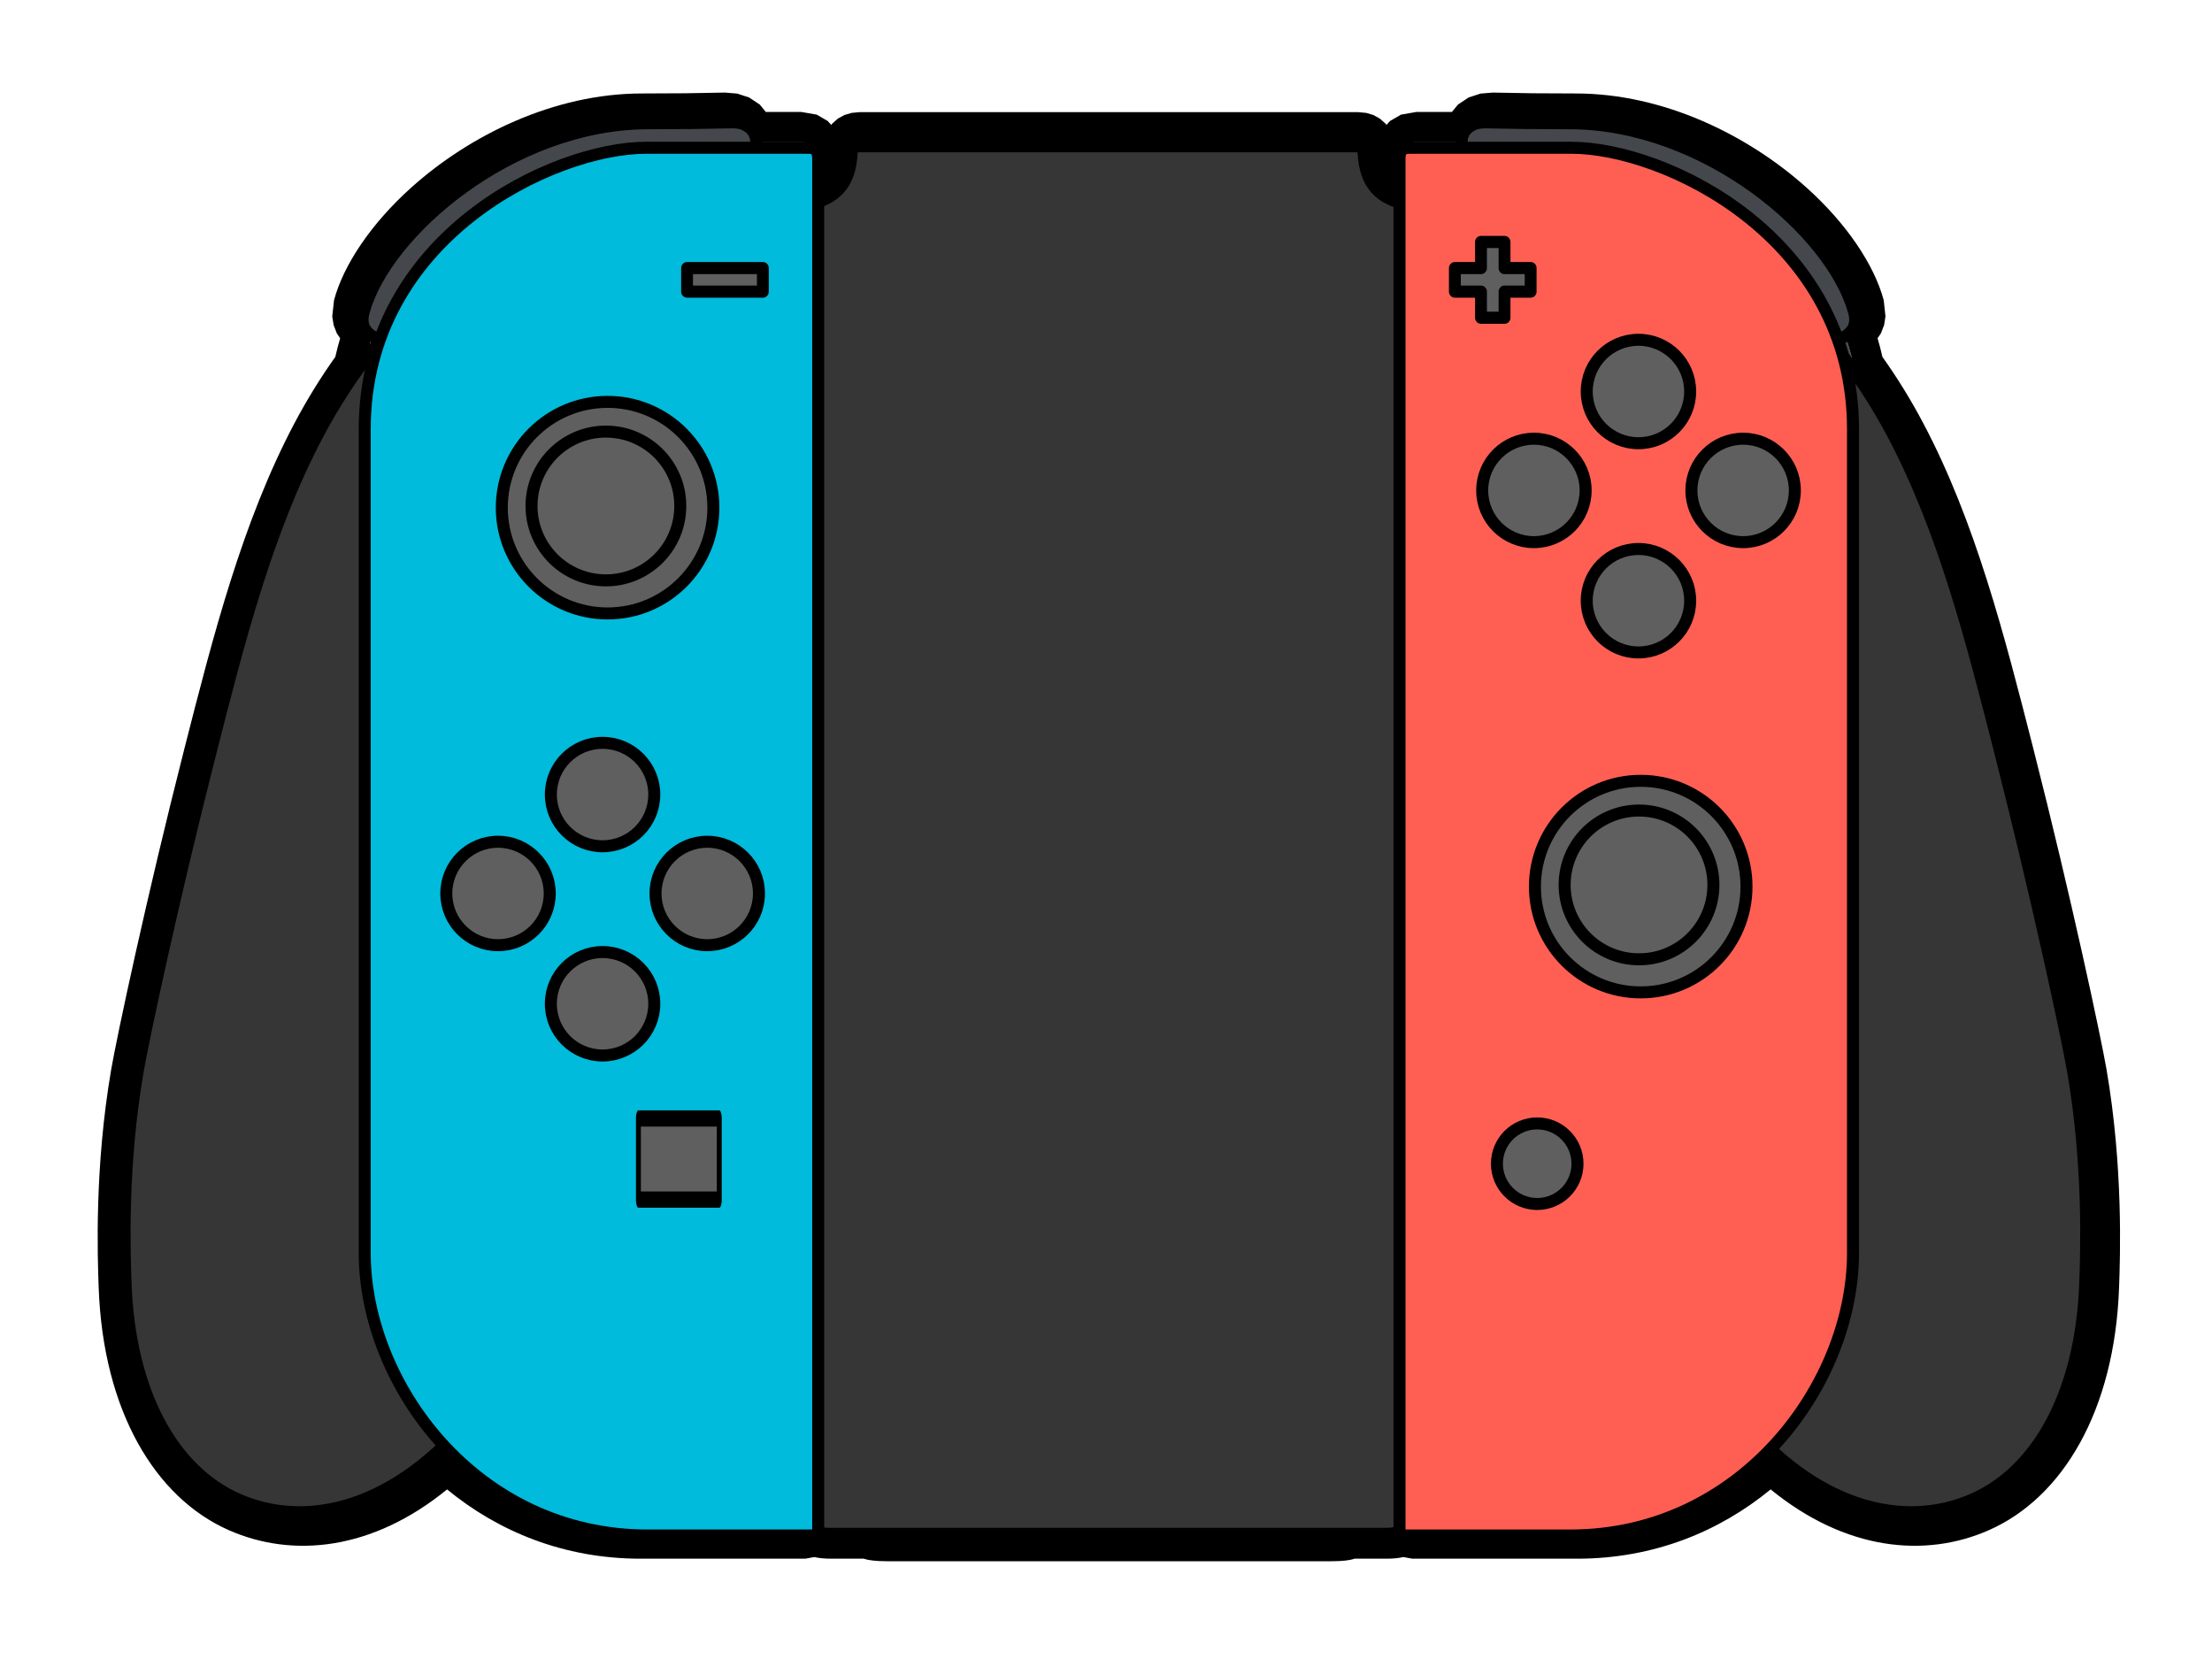
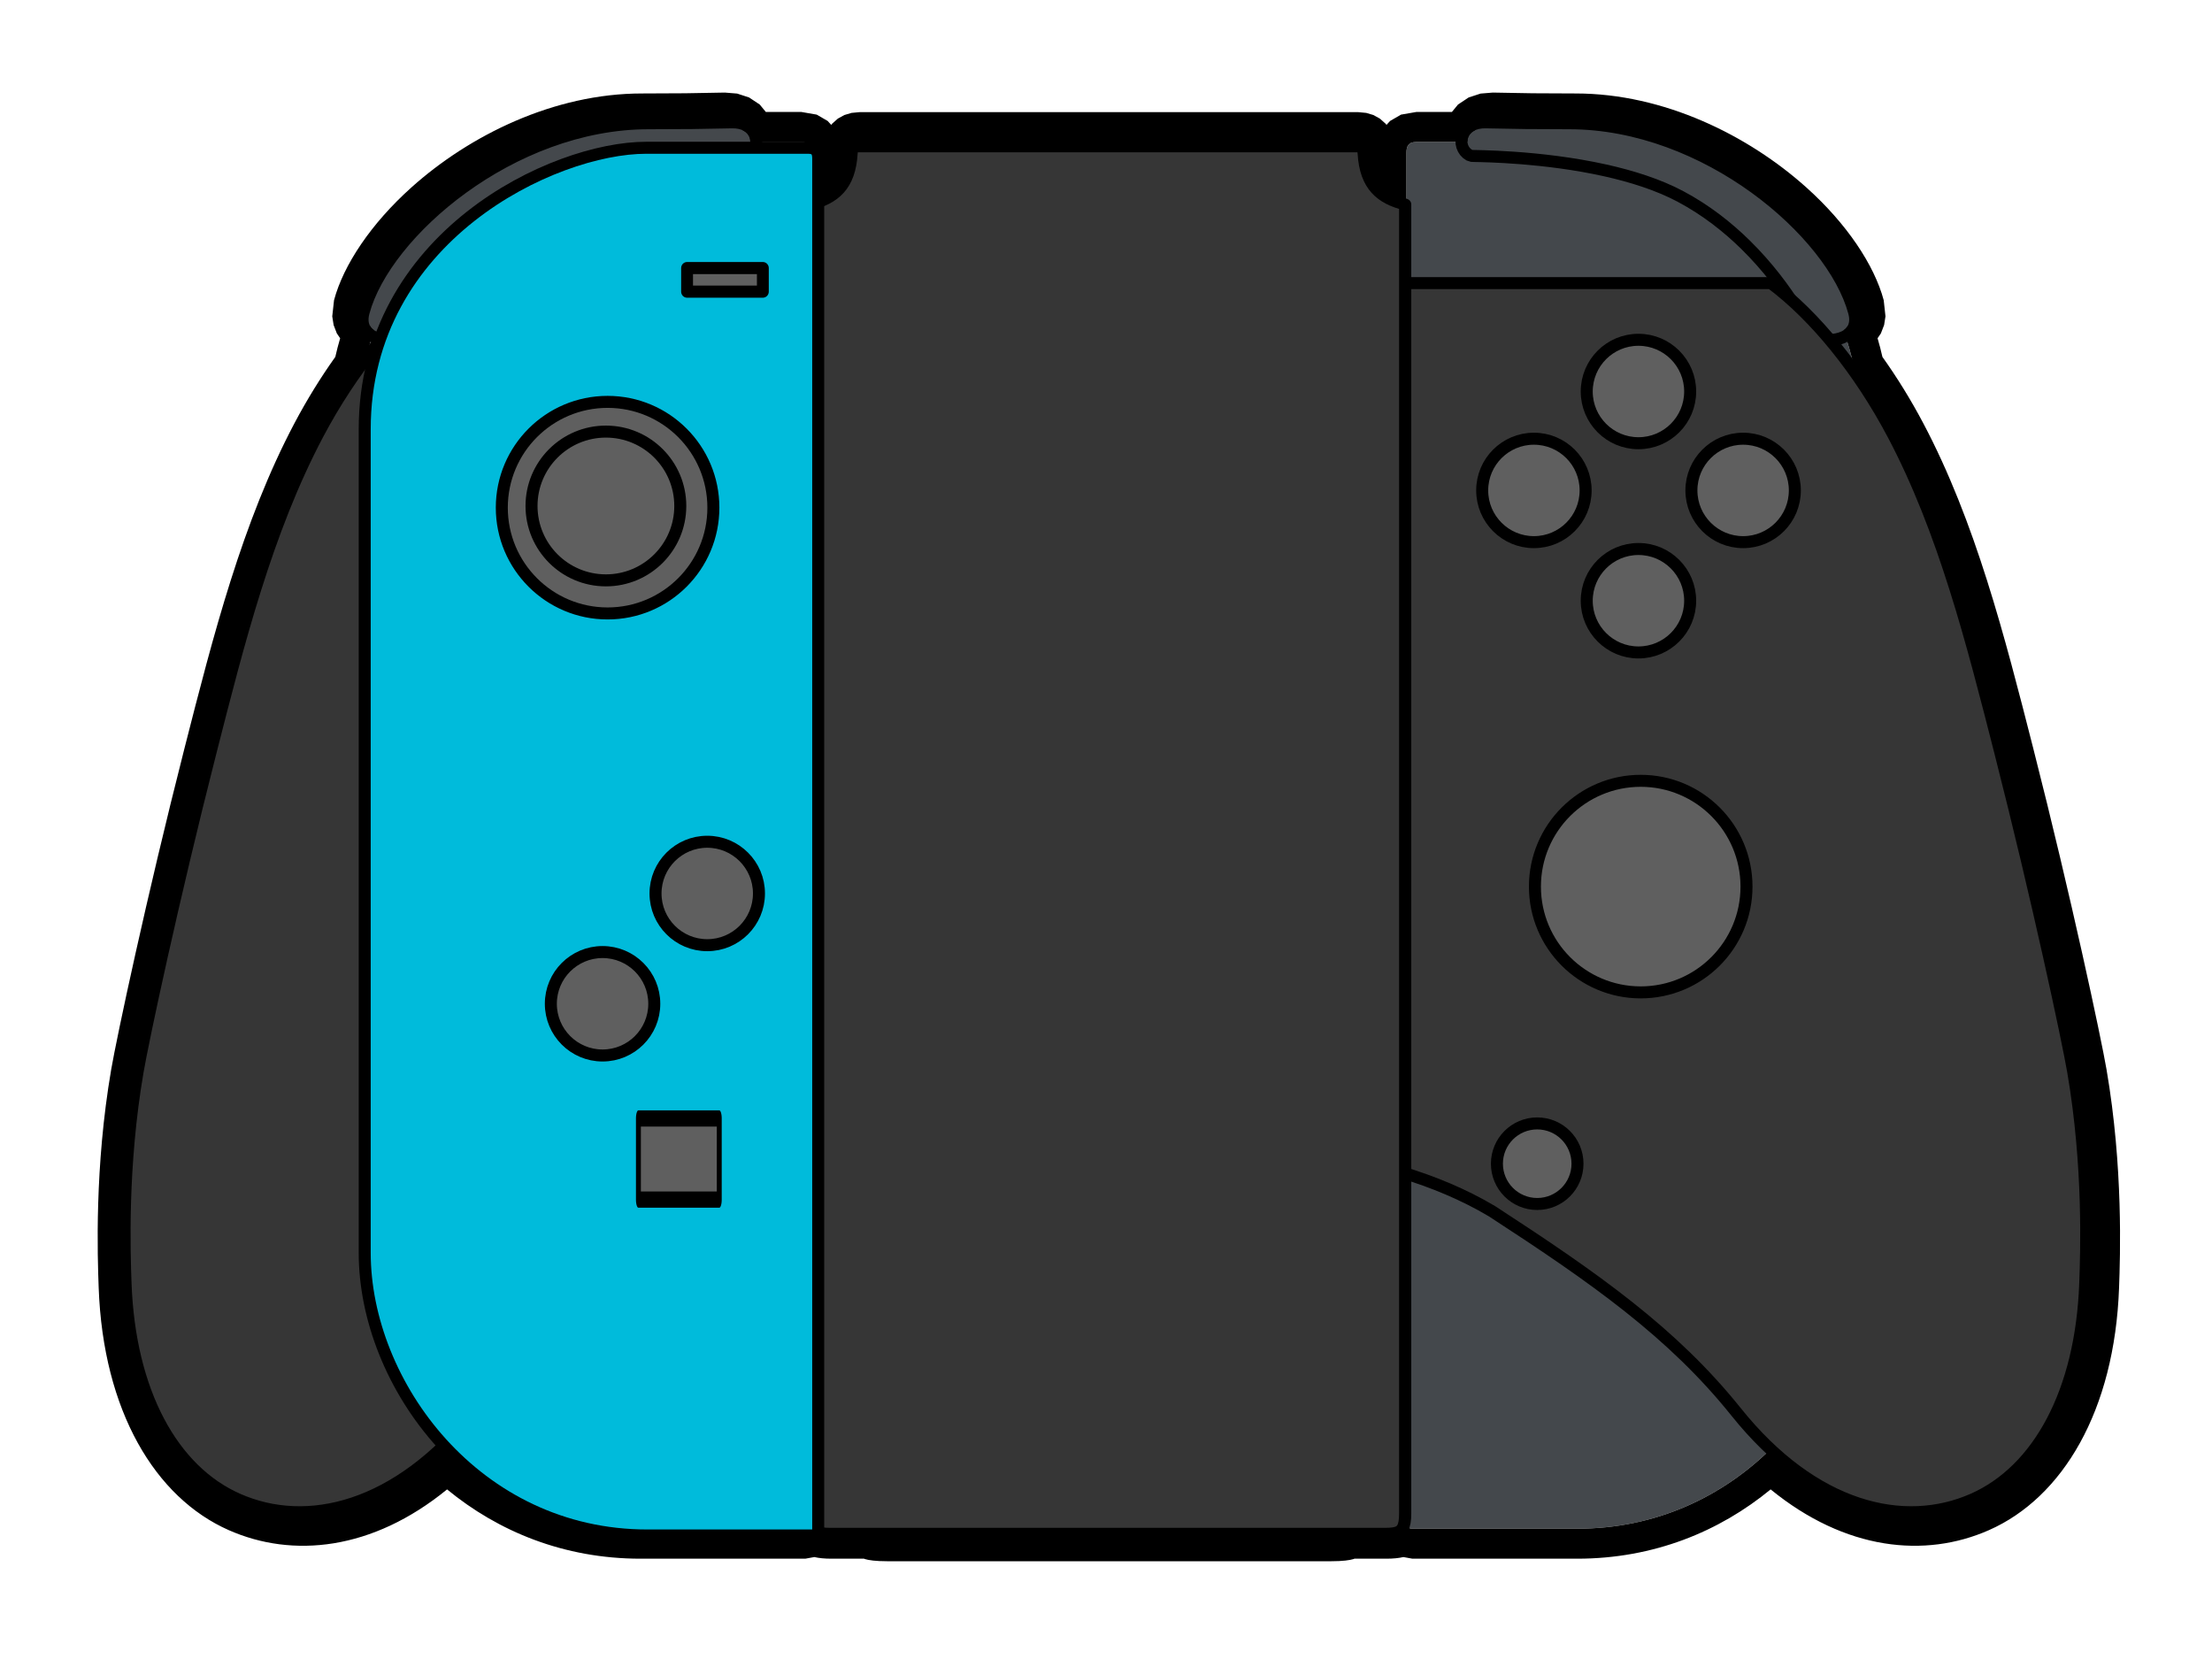
<svg xmlns="http://www.w3.org/2000/svg" width="100%" height="100%" viewBox="0 0 768 576" version="1.1" xml:space="preserve" style="fill-rule:evenodd;clip-rule:evenodd;stroke-linejoin:round;stroke-miterlimit:2;">
  <g transform="matrix(1,0,0,1,-2233,-5667)">
    <g transform="matrix(-0.722,0,0,0.722,5872.12,3775.2)">
      <path d="M4825.3,3317.12C4858.86,3349.55 4895.49,3355.64 4924.48,3342.86C4955.81,3329.04 4976.57,3291.4 4978.47,3238.93C4979,3224.29 4980.51,3182.69 4972.65,3136.97C4970.03,3121.77 4955.79,3054.8 4937.67,2983.75C4924.09,2930.51 4910.56,2876.93 4885.95,2830.43C4879.81,2818.82 4872.93,2807.84 4865.61,2797.82C4864.19,2790.74 4862.21,2784.02 4859.75,2777.65C4863.81,2776.77 4867.39,2774.37 4865.77,2768.31C4855.85,2731.3 4796.24,2679.6 4731.6,2679.6C4714.45,2679.6 4706.48,2679.48 4691.44,2679.16C4682.99,2678.98 4681.26,2685.41 4683.8,2688.49L4654.99,2688.49C4651.02,2688.49 4650.2,2690.67 4650.2,2693.68L4650.2,2716.48C4638.67,2713.55 4631.22,2707.67 4630.27,2692.09C4630.11,2689.57 4629.49,2688.56 4626.88,2688.56L4387.32,2688.56C4384.7,2688.56 4384.08,2689.57 4383.93,2692.09C4382.98,2707.67 4375.52,2713.55 4364,2716.48L4364,2693.68C4364,2690.67 4363.17,2688.49 4359.2,2688.49L4330.4,2688.49C4332.93,2685.41 4331.21,2678.98 4322.75,2679.16C4307.72,2679.48 4299.75,2679.6 4282.6,2679.6C4217.96,2679.6 4158.34,2731.3 4148.43,2768.31C4146.8,2774.37 4150.39,2776.77 4154.45,2777.65C4151.99,2784.02 4150,2790.74 4148.59,2797.82C4141.27,2807.84 4134.39,2818.82 4128.25,2830.43C4103.64,2876.93 4090.11,2930.51 4076.53,2983.75C4058.41,3054.8 4044.16,3121.77 4041.55,3136.97C4033.69,3182.69 4035.2,3224.29 4035.73,3238.93C4037.62,3291.4 4058.39,3329.04 4089.72,3342.86C4118.71,3355.64 4155.33,3349.55 4188.9,3317.12C4212.15,3339.91 4243.93,3355.35 4281.88,3355.35L4361.13,3355.35C4363.19,3355.35 4364,3354.12 4364,3352.48L4364,3345.96C4364.01,3347.47 4364.1,3348.74 4364.29,3349.82C4365.09,3354.45 4367.69,3355.34 4373.64,3355.34L4392.47,3355.34C4392.5,3355.41 4392.54,3355.47 4392.58,3355.53C4393.23,3356.4 4395.31,3356.56 4400.07,3356.56L4613.78,3356.56C4618.54,3356.56 4620.62,3356.4 4621.27,3355.53C4621.31,3355.47 4621.35,3355.41 4621.38,3355.34L4640.56,3355.34C4646.51,3355.34 4649.11,3354.45 4649.91,3349.82C4650.1,3348.74 4650.19,3347.47 4650.2,3345.96L4650.2,3352.48C4650.2,3354.12 4651.01,3355.35 4653.07,3355.35L4732.31,3355.35C4770.27,3355.35 4802.05,3339.91 4825.3,3317.12Z" style="fill:rgb(68,72,76);" />
      <path d="M4876.76,2782.88L4878.35,2780.55L4879.9,2776.53L4880.56,2772.35L4879.7,2764.57C4875.17,2747.66 4861.94,2727.79 4842.5,2710.36C4814.58,2685.32 4774.03,2665.17 4731.6,2665.17C4714.58,2665.17 4706.68,2665.06 4691.75,2664.74L4685.85,2665.22L4680.11,2667.09L4674.99,2670.49L4672.06,2674.06L4654.99,2674.06L4647.59,2675.34L4642.33,2678.39L4640.58,2680.31L4640.29,2679.82L4637.43,2677.26L4634.28,2675.53L4630.85,2674.51L4626.88,2674.14L4387.32,2674.14L4383.34,2674.51L4379.91,2675.53L4376.77,2677.26L4373.9,2679.82L4373.62,2680.31L4371.87,2678.39L4366.6,2675.34L4359.2,2674.06L4342.14,2674.06L4339.2,2670.49L4334.08,2667.09L4328.35,2665.22L4322.44,2664.74C4307.52,2665.06 4299.61,2665.17 4282.6,2665.17C4240.16,2665.17 4199.61,2685.32 4171.69,2710.36C4152.25,2727.79 4139.03,2747.66 4134.49,2764.57L4133.64,2772.35L4134.3,2776.53L4135.85,2780.55L4137.44,2782.88C4136.57,2785.81 4135.8,2788.8 4135.11,2791.85C4128.08,2801.71 4121.46,2812.41 4115.5,2823.68C4090.37,2871.17 4076.41,2925.82 4062.55,2980.19C4044.3,3051.75 4029.97,3119.22 4027.34,3134.52C4019.25,3181.58 4020.77,3224.38 4021.31,3239.45C4023.45,3298.74 4048.49,3340.44 4083.9,3356.05C4114.55,3369.58 4152.85,3365.86 4188.86,3336.45C4213.45,3356.67 4245.05,3369.77 4281.88,3369.77L4361.13,3369.77L4365.47,3368.98C4367.66,3369.49 4370.35,3369.77 4373.64,3369.77L4389.03,3369.77L4389.39,3369.93C4391.26,3370.5 4394.57,3370.99 4400.07,3370.99L4613.78,3370.99C4619.28,3370.99 4622.59,3370.5 4624.46,3369.93L4624.82,3369.77L4640.56,3369.77C4643.85,3369.77 4646.54,3369.49 4648.73,3368.98L4653.07,3369.77L4732.31,3369.77C4769.15,3369.77 4800.75,3356.67 4825.34,3336.45C4861.35,3365.86 4899.64,3369.58 4930.3,3356.05C4965.7,3340.44 4990.74,3298.74 4992.88,3239.45C4993.43,3224.38 4994.95,3181.58 4986.86,3134.52C4984.23,3119.22 4969.9,3051.75 4951.65,2980.19C4937.78,2925.82 4923.82,2871.17 4898.7,2823.68C4892.73,2812.41 4886.12,2801.71 4879.09,2791.85C4878.4,2788.8 4877.62,2785.81 4876.76,2782.88ZM4825.3,3317.12C4802.05,3339.91 4770.27,3355.35 4732.31,3355.35L4653.07,3355.35C4651.01,3355.35 4650.2,3354.12 4650.2,3352.48L4650.2,3345.96C4650.19,3347.47 4650.1,3348.74 4649.91,3349.82C4649.11,3354.45 4646.51,3355.34 4640.56,3355.34L4621.38,3355.34C4621.35,3355.41 4621.31,3355.47 4621.27,3355.53C4620.62,3356.4 4618.54,3356.56 4613.78,3356.56L4400.07,3356.56C4395.31,3356.56 4393.23,3356.4 4392.58,3355.53C4392.54,3355.47 4392.5,3355.41 4392.47,3355.34L4373.64,3355.34C4367.69,3355.34 4365.09,3354.45 4364.29,3349.82C4364.1,3348.74 4364.01,3347.47 4364,3345.96L4364,3352.48C4364,3354.12 4363.19,3355.35 4361.13,3355.35L4281.88,3355.35C4243.93,3355.35 4212.15,3339.91 4188.9,3317.12C4155.33,3349.55 4118.71,3355.64 4089.72,3342.86C4058.39,3329.04 4037.62,3291.4 4035.73,3238.93C4035.2,3224.29 4033.69,3182.69 4041.55,3136.97C4044.16,3121.77 4058.41,3054.8 4076.53,2983.75C4090.11,2930.51 4103.64,2876.93 4128.25,2830.43C4134.39,2818.82 4141.27,2807.84 4148.59,2797.82C4150,2790.74 4151.99,2784.02 4154.45,2777.65C4150.39,2776.77 4146.8,2774.37 4148.43,2768.31C4158.34,2731.3 4217.96,2679.6 4282.6,2679.6C4299.75,2679.6 4307.72,2679.48 4322.75,2679.16C4331.21,2678.98 4332.93,2685.41 4330.4,2688.49L4359.2,2688.49C4363.17,2688.49 4364,2690.67 4364,2693.68L4364,2716.48C4375.52,2713.55 4382.98,2707.67 4383.93,2692.09C4384.08,2689.57 4384.7,2688.56 4387.32,2688.56L4626.88,2688.56C4629.49,2688.56 4630.11,2689.57 4630.27,2692.09C4631.22,2707.67 4638.67,2713.55 4650.2,2716.48L4650.2,2693.68C4650.2,2690.67 4651.02,2688.49 4654.99,2688.49L4683.8,2688.49C4681.26,2685.41 4682.99,2678.98 4691.44,2679.16C4706.48,2679.48 4714.45,2679.6 4731.6,2679.6C4796.24,2679.6 4855.85,2731.3 4865.77,2768.31C4867.39,2774.37 4863.81,2776.77 4859.75,2777.65C4862.21,2784.02 4864.19,2790.74 4865.61,2797.82C4872.93,2807.84 4879.81,2818.82 4885.95,2830.43C4910.56,2876.93 4924.09,2930.51 4937.67,2983.75C4955.79,3054.8 4970.03,3121.77 4972.65,3136.97C4980.51,3182.69 4979,3224.29 4978.47,3238.93C4976.57,3291.4 4955.81,3329.04 4924.48,3342.86C4895.49,3355.64 4858.86,3349.55 4825.3,3317.12Z" />
    </g>
    <g transform="matrix(-0.722,0,0,0.722,5872.12,3775.2)">
      <g>
        <g transform="matrix(0.568,0,0,0.568,-191.794,-1263.87)">
          <path d="M7964.99,6965.12C7964.63,6965.31 7908.1,6964.86 7851.4,6977.48C7828.51,6982.57 7805.59,6989.8 7786.34,7000.05C7764.15,7011.87 7745.41,7026.72 7729.96,7041.93C7691.06,7080.19 7672.93,7120.69 7672.93,7120.69C7672.93,7120.69 7640.8,7125.62 7646.62,7103.9C7664.09,7038.7 7769.11,6947.61 7883,6947.61C7913.21,6947.61 7927.25,6947.41 7953.75,6946.84C7970.67,6946.48 7972.29,6961.16 7964.99,6965.12Z" style="fill:rgb(68,72,76);" />
        </g>
        <g transform="matrix(0.568,0,0,0.568,-191.794,-1263.87)">
          <path d="M7969.83,6974.05L7972.8,6972.03L7975.24,6969.52L7977.1,6966.67L7978.38,6963.61L7979.1,6960.42L7979.26,6957.15L7978.87,6953.88L7977.92,6950.66C7975.19,6943.65 7967.94,6936.37 7953.53,6936.68C7927.11,6937.25 7913.12,6937.45 7883,6937.45C7812.1,6937.45 7744.43,6971.32 7697.78,7013.15C7666.11,7041.57 7644.18,7073.7 7636.8,7101.27C7634.78,7108.82 7635.87,7114.48 7638.15,7118.76C7641.5,7125.06 7648.1,7128.89 7655.57,7130.4C7664.57,7132.23 7674.47,7130.74 7674.47,7130.74L7679.95,7129.9L7682.21,7124.84C7682.21,7124.84 7699.69,7085.95 7737.09,7049.17C7751.9,7034.6 7769.85,7020.35 7791.11,7009.03C7809.61,6999.18 7831.63,6992.29 7853.61,6987.4C7903.71,6976.25 7953.69,6975.51 7963.44,6975.33C7965.04,6975.3 7965.98,6975.24 7966.19,6975.21L7969.83,6974.05ZM7964.99,6965.12C7964.63,6965.31 7908.1,6964.86 7851.4,6977.48C7828.51,6982.57 7805.59,6989.8 7786.34,7000.05C7764.15,7011.87 7745.41,7026.72 7729.96,7041.93C7691.06,7080.19 7672.93,7120.69 7672.93,7120.69C7672.93,7120.69 7640.8,7125.62 7646.62,7103.9C7664.09,7038.7 7769.11,6947.61 7883,6947.61C7913.21,6947.61 7927.25,6947.41 7953.75,6946.84C7970.67,6946.48 7972.29,6961.16 7964.99,6965.12Z" />
        </g>
        <g transform="matrix(-0.568,0,0,0.568,9205.99,-1263.87)">
          <path d="M7964.99,6965.12C7964.63,6965.31 7908.1,6964.86 7851.4,6977.48C7828.51,6982.57 7805.59,6989.8 7786.34,7000.05C7764.15,7011.87 7745.41,7026.72 7729.96,7041.93C7691.06,7080.19 7672.93,7120.69 7672.93,7120.69C7672.93,7120.69 7640.8,7125.62 7646.62,7103.9C7664.09,7038.7 7769.11,6947.61 7883,6947.61C7913.21,6947.61 7927.25,6947.41 7953.75,6946.84C7970.67,6946.48 7972.29,6961.16 7964.99,6965.12Z" style="fill:rgb(68,72,76);" />
        </g>
        <g transform="matrix(-0.568,0,0,0.568,9205.99,-1263.87)">
          <path d="M7969.83,6974.05L7966.19,6975.21C7965.98,6975.24 7965.04,6975.3 7963.44,6975.33C7953.69,6975.51 7903.71,6976.25 7853.61,6987.4C7831.63,6992.29 7809.61,6999.18 7791.11,7009.03C7769.85,7020.35 7751.9,7034.6 7737.09,7049.17C7699.69,7085.95 7682.21,7124.84 7682.21,7124.84L7679.95,7129.9L7674.47,7130.74C7674.47,7130.74 7664.57,7132.23 7655.57,7130.4C7648.1,7128.89 7641.5,7125.06 7638.15,7118.76C7635.87,7114.48 7634.78,7108.82 7636.8,7101.27C7644.18,7073.7 7666.11,7041.57 7697.78,7013.15C7744.43,6971.32 7812.1,6937.45 7883,6937.45C7913.12,6937.45 7927.11,6937.25 7953.53,6936.68C7964.66,6936.44 7971.48,6940.88 7975.23,6945.85L7977.38,6949.41L7978.73,6953.23L7979.26,6957.15L7979,6961.06L7977.94,6964.86L7976.06,6968.41L7973.34,6971.56L7969.83,6974.05ZM7964.99,6965.12C7972.29,6961.16 7970.67,6946.48 7953.75,6946.84C7927.25,6947.41 7913.21,6947.61 7883,6947.61C7769.11,6947.61 7664.09,7038.7 7646.62,7103.9C7640.8,7125.62 7672.93,7120.69 7672.93,7120.69C7672.93,7120.69 7691.06,7080.19 7729.96,7041.93C7745.41,7026.72 7764.15,7011.87 7786.34,7000.05C7805.59,6989.8 7828.51,6982.57 7851.4,6977.48C7908.1,6964.86 7964.63,6965.31 7964.99,6965.12Z" />
        </g>
      </g>
      <g>
        <g transform="matrix(-0.562,0,0,0.562,8879.7,-986.456)">
          <path d="M7861.25,7397.27L7693.67,7397.27C7665.82,7397.54 7637.97,7398.62 7610.12,7401.87C7550.63,7411.06 7495.2,7425.12 7446.53,7454.06C7358.38,7511.38 7292.06,7557.96 7237.72,7625.75C7171.47,7708.4 7094.31,7726.59 7035.07,7700.46C6979.35,7675.88 6942.41,7608.93 6939.04,7515.61C6938.1,7489.56 6935.42,7415.58 6949.4,7334.25C6954.04,7307.22 6979.38,7188.09 7011.61,7061.73C7035.76,6967.02 7059.83,6871.73 7103.6,6789.01C7132.44,6734.52 7170.31,6687.87 7207.95,6659.82L8346.96,6659.82C8384.61,6687.87 8422.48,6734.52 8451.31,6789.01C8495.08,6871.73 8519.16,6967.02 8543.31,7061.73C8575.53,7188.09 8600.87,7307.22 8605.52,7334.25C8619.5,7415.58 8616.81,7489.56 8615.87,7515.61C8612.51,7608.93 8575.57,7675.88 8519.84,7700.46C8460.6,7726.59 8383.44,7708.4 8317.19,7625.75C8262.85,7557.96 8196.53,7511.38 8108.39,7454.06C8059.72,7425.12 8004.28,7411.06 7944.8,7401.87C7916.95,7398.62 7889.1,7397.54 7861.25,7397.27Z" style="fill:rgb(54,54,54);stroke:black;stroke-width:10.26px;" />
        </g>
        <g transform="matrix(-1.385,0,0,1.385,8130.91,-5227.39)">
          <path d="M2699.97,6191.31L2699.97,6197.99C2699.97,6198.21 2699.92,6198.4 2699.8,6198.56C2699.34,6199.18 2697.84,6199.3 2694.4,6199.3L2540.06,6199.3C2536.62,6199.3 2535.12,6199.18 2534.65,6198.56C2534.53,6198.4 2534.48,6198.21 2534.48,6197.99L2534.48,6191.31L2699.97,6191.31Z" style="fill:rgb(54,54,54);stroke:black;stroke-width:4.17px;stroke-linecap:square;stroke-miterlimit:1.5;" />
        </g>
        <g transform="matrix(-0.581,0,0,0.563,9025.95,-985.134)">
          <path d="M8006.37,7713.85L7547.02,7713.85C7536.78,7713.85 7532.3,7712.27 7530.92,7704.03C7530.57,7701.97 7530.42,7699.49 7530.42,7696.52L7530.42,6578.48C7550.26,6573.27 7563.08,6562.81 7564.72,6535.13C7564.99,6530.64 7566.06,6528.86 7570.55,6528.86L7982.83,6528.86C7987.33,6528.86 7988.4,6530.64 7988.66,6535.13C7990.3,6562.81 8003.13,6573.27 8022.96,6578.48L8022.96,7696.52C8022.96,7699.49 8022.81,7701.97 8022.46,7704.03C8021.08,7712.27 8016.6,7713.85 8006.37,7713.85Z" style="fill:rgb(54,54,54);stroke:black;stroke-width:10.09px;stroke-linecap:square;stroke-miterlimit:1.5;" />
        </g>
      </g>
      <g>
        <g id="RED">
          <g transform="matrix(0.568,0,0,0.568,-369.467,-1262.73)">
-             <path d="M8339.43,6970.42L8339.43,8131.1C8339.43,8133.98 8338.01,8136.16 8334.38,8136.16L8194.77,8136.16C8049.42,8136.16 7955.49,8007.63 7955.49,7896.88L7955.49,7199.55C7955.49,7036.75 8115.14,6961.28 8193.76,6961.28L8330.99,6961.28C8337.98,6961.28 8339.43,6965.12 8339.43,6970.42Z" style="fill:rgb(255,95,83);stroke:black;stroke-width:10.16px;stroke-linejoin:miter;stroke-miterlimit:4;" />
-           </g>
+             </g>
          <g transform="matrix(0.569,0,0,0.582,129.102,-1367.9)">
-             <path d="M7379.7,7073.94L7379.7,7052.36L7359.8,7052.36L7359.8,7073.94L7337.73,7073.94L7337.73,7093.4L7359.8,7093.4L7359.8,7114.98L7379.7,7114.98L7379.7,7093.4L7401.77,7093.4L7401.77,7073.94L7379.7,7073.94Z" style="fill:rgb(95,95,95);stroke:black;stroke-width:10.02px;stroke-linecap:square;stroke-miterlimit:1.5;" />
-           </g>
+             </g>
          <g transform="matrix(-1,0,0,1,8521.93,182.226)">
            <g transform="matrix(0.576,0,0,0.576,110.819,-1303.36)">
              <circle cx="7221.82" cy="7235.6" r="88.318" style="fill:rgb(95,95,95);stroke:black;stroke-width:10.02px;stroke-linecap:square;stroke-miterlimit:1.5;" />
            </g>
            <g transform="matrix(0.405,0,0,0.405,1344.94,-66.88)">
-               <circle cx="7221.82" cy="7235.6" r="88.318" style="fill:rgb(95,95,95);stroke:black;stroke-width:14.26px;stroke-linecap:square;stroke-miterlimit:1.5;" />
-             </g>
+               </g>
          </g>
          <g transform="matrix(-0.52,0,0,0.52,8788.15,-891.597)">
            <circle cx="8628.91" cy="7829.66" r="37.257" style="fill:rgb(95,95,95);stroke:black;stroke-width:11.1px;stroke-linecap:square;stroke-miterlimit:1.5;" />
          </g>
          <g transform="matrix(-0.568,0,0,0.568,6616.92,1292.35)">
            <g transform="matrix(0.985,0,0,0.985,-3029.99,-4731.57)">
              <circle cx="7302.36" cy="7513.53" r="44.453" style="fill:rgb(95,95,95);stroke:black;stroke-width:10.32px;stroke-linecap:square;stroke-miterlimit:1.5;" />
            </g>
            <g transform="matrix(0.985,0,0,0.985,-3029.99,-4554.44)">
              <circle cx="7302.36" cy="7513.53" r="44.453" style="fill:rgb(95,95,95);stroke:black;stroke-width:10.32px;stroke-linecap:square;stroke-miterlimit:1.5;" />
            </g>
            <g transform="matrix(6.02939e-17,-0.985,0.985,6.02939e-17,-3326.5,9945.83)">
              <circle cx="7302.36" cy="7513.53" r="44.453" style="fill:rgb(95,95,95);stroke:black;stroke-width:10.32px;stroke-linecap:square;stroke-miterlimit:1.5;" />
            </g>
            <g transform="matrix(6.02939e-17,-0.985,0.985,6.02939e-17,-3149.37,9945.83)">
              <circle cx="7302.36" cy="7513.53" r="44.453" style="fill:rgb(95,95,95);stroke:black;stroke-width:10.32px;stroke-linecap:square;stroke-miterlimit:1.5;" />
            </g>
          </g>
        </g>
        <g id="BLUE" transform="matrix(-1,0,0,1,9014.2,0)">
          <g transform="matrix(0.568,0,0,0.568,-369.467,-1262.73)">
            <path d="M8339.43,6970.42L8339.43,8131.1C8339.43,8133.98 8338.01,8136.16 8334.38,8136.16L8194.77,8136.16C8049.42,8136.16 7955.49,8007.63 7955.49,7896.88L7955.49,7199.55C7955.49,7036.75 8115.14,6961.28 8193.76,6961.28L8330.99,6961.28C8337.98,6961.28 8339.43,6965.12 8339.43,6970.42Z" style="fill:rgb(0,187,219);stroke:black;stroke-width:10.16px;stroke-linejoin:miter;stroke-miterlimit:4;" />
          </g>
          <g transform="matrix(0.568,0,0,0.568,1899.14,1486.17)">
            <g transform="matrix(0.985,0,0,0.985,-3029.99,-4731.57)">
-               <circle cx="7302.36" cy="7513.53" r="44.453" style="fill:rgb(95,95,95);stroke:black;stroke-width:10.32px;stroke-linecap:square;stroke-miterlimit:1.5;" />
-             </g>
+               </g>
            <g transform="matrix(0.985,0,0,0.985,-3029.99,-4554.44)">
              <circle cx="7302.36" cy="7513.53" r="44.453" style="fill:rgb(95,95,95);stroke:black;stroke-width:10.32px;stroke-linecap:square;stroke-miterlimit:1.5;" />
            </g>
            <g transform="matrix(6.02939e-17,-0.985,0.985,6.02939e-17,-3326.5,9945.83)">
-               <circle cx="7302.36" cy="7513.53" r="44.453" style="fill:rgb(95,95,95);stroke:black;stroke-width:10.32px;stroke-linecap:square;stroke-miterlimit:1.5;" />
-             </g>
+               </g>
            <g transform="matrix(6.02939e-17,-0.985,0.985,6.02939e-17,-3149.37,9945.83)">
              <circle cx="7302.36" cy="7513.53" r="44.453" style="fill:rgb(95,95,95);stroke:black;stroke-width:10.32px;stroke-linecap:square;stroke-miterlimit:1.5;" />
            </g>
          </g>
          <g transform="matrix(1,0,0,1,-4.541,0)">
            <g transform="matrix(0.576,0,0,0.576,110.819,-1303.36)">
              <circle cx="7221.82" cy="7235.6" r="88.318" style="fill:rgb(95,95,95);stroke:black;stroke-width:10.02px;stroke-linecap:square;stroke-miterlimit:1.5;" />
            </g>
            <g transform="matrix(0.405,0,0,0.405,1344.94,-66.88)">
              <circle cx="7221.82" cy="7235.6" r="88.318" style="fill:rgb(95,95,95);stroke:black;stroke-width:14.26px;stroke-linecap:square;stroke-miterlimit:1.5;" />
            </g>
          </g>
          <g transform="matrix(0.569,0,0,0.582,129.102,-1367.9)">
            <rect x="7337.73" y="7073.94" width="64.041" height="19.464" style="fill:rgb(95,95,95);stroke:black;stroke-width:10.02px;stroke-linecap:square;stroke-miterlimit:1.5;" />
          </g>
          <g transform="matrix(0.607,0,0,2.004,-173.127,-11018.1)">
            <rect x="7337.73" y="7073.94" width="64.041" height="19.464" style="fill:rgb(95,95,95);stroke:black;stroke-width:3.9px;stroke-linecap:square;stroke-miterlimit:1.5;" />
          </g>
        </g>
      </g>
    </g>
  </g>
</svg>